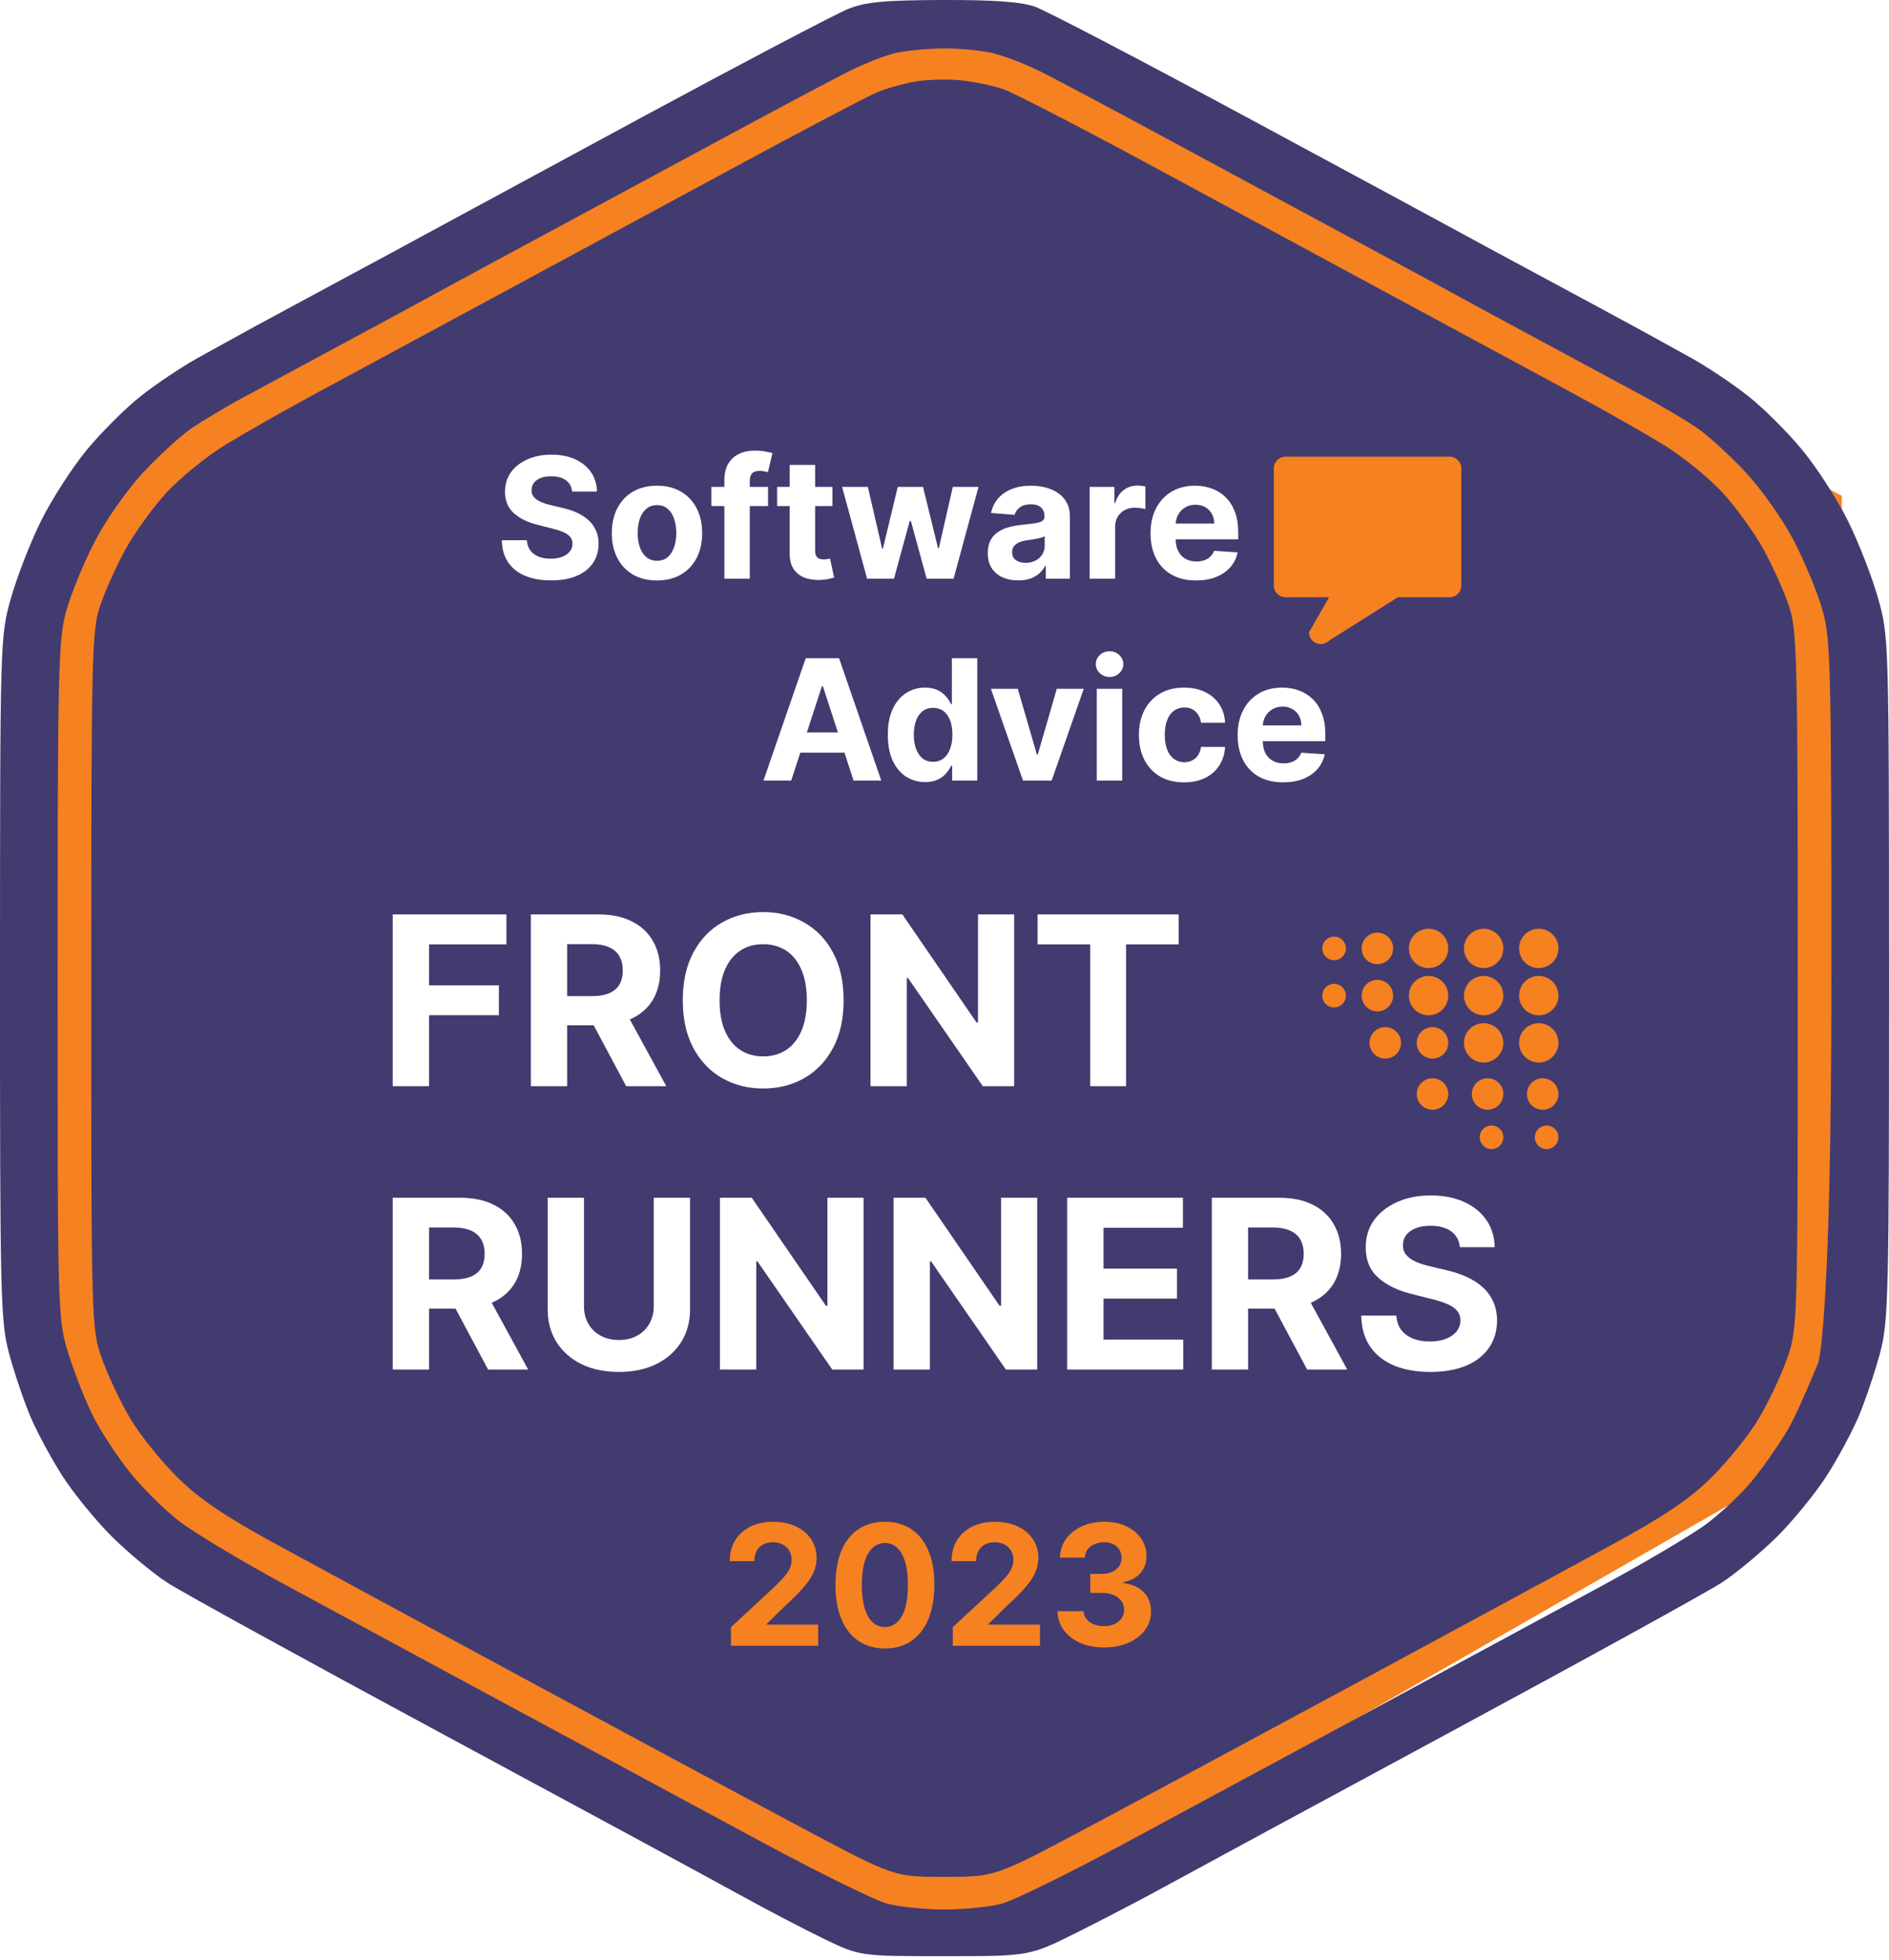
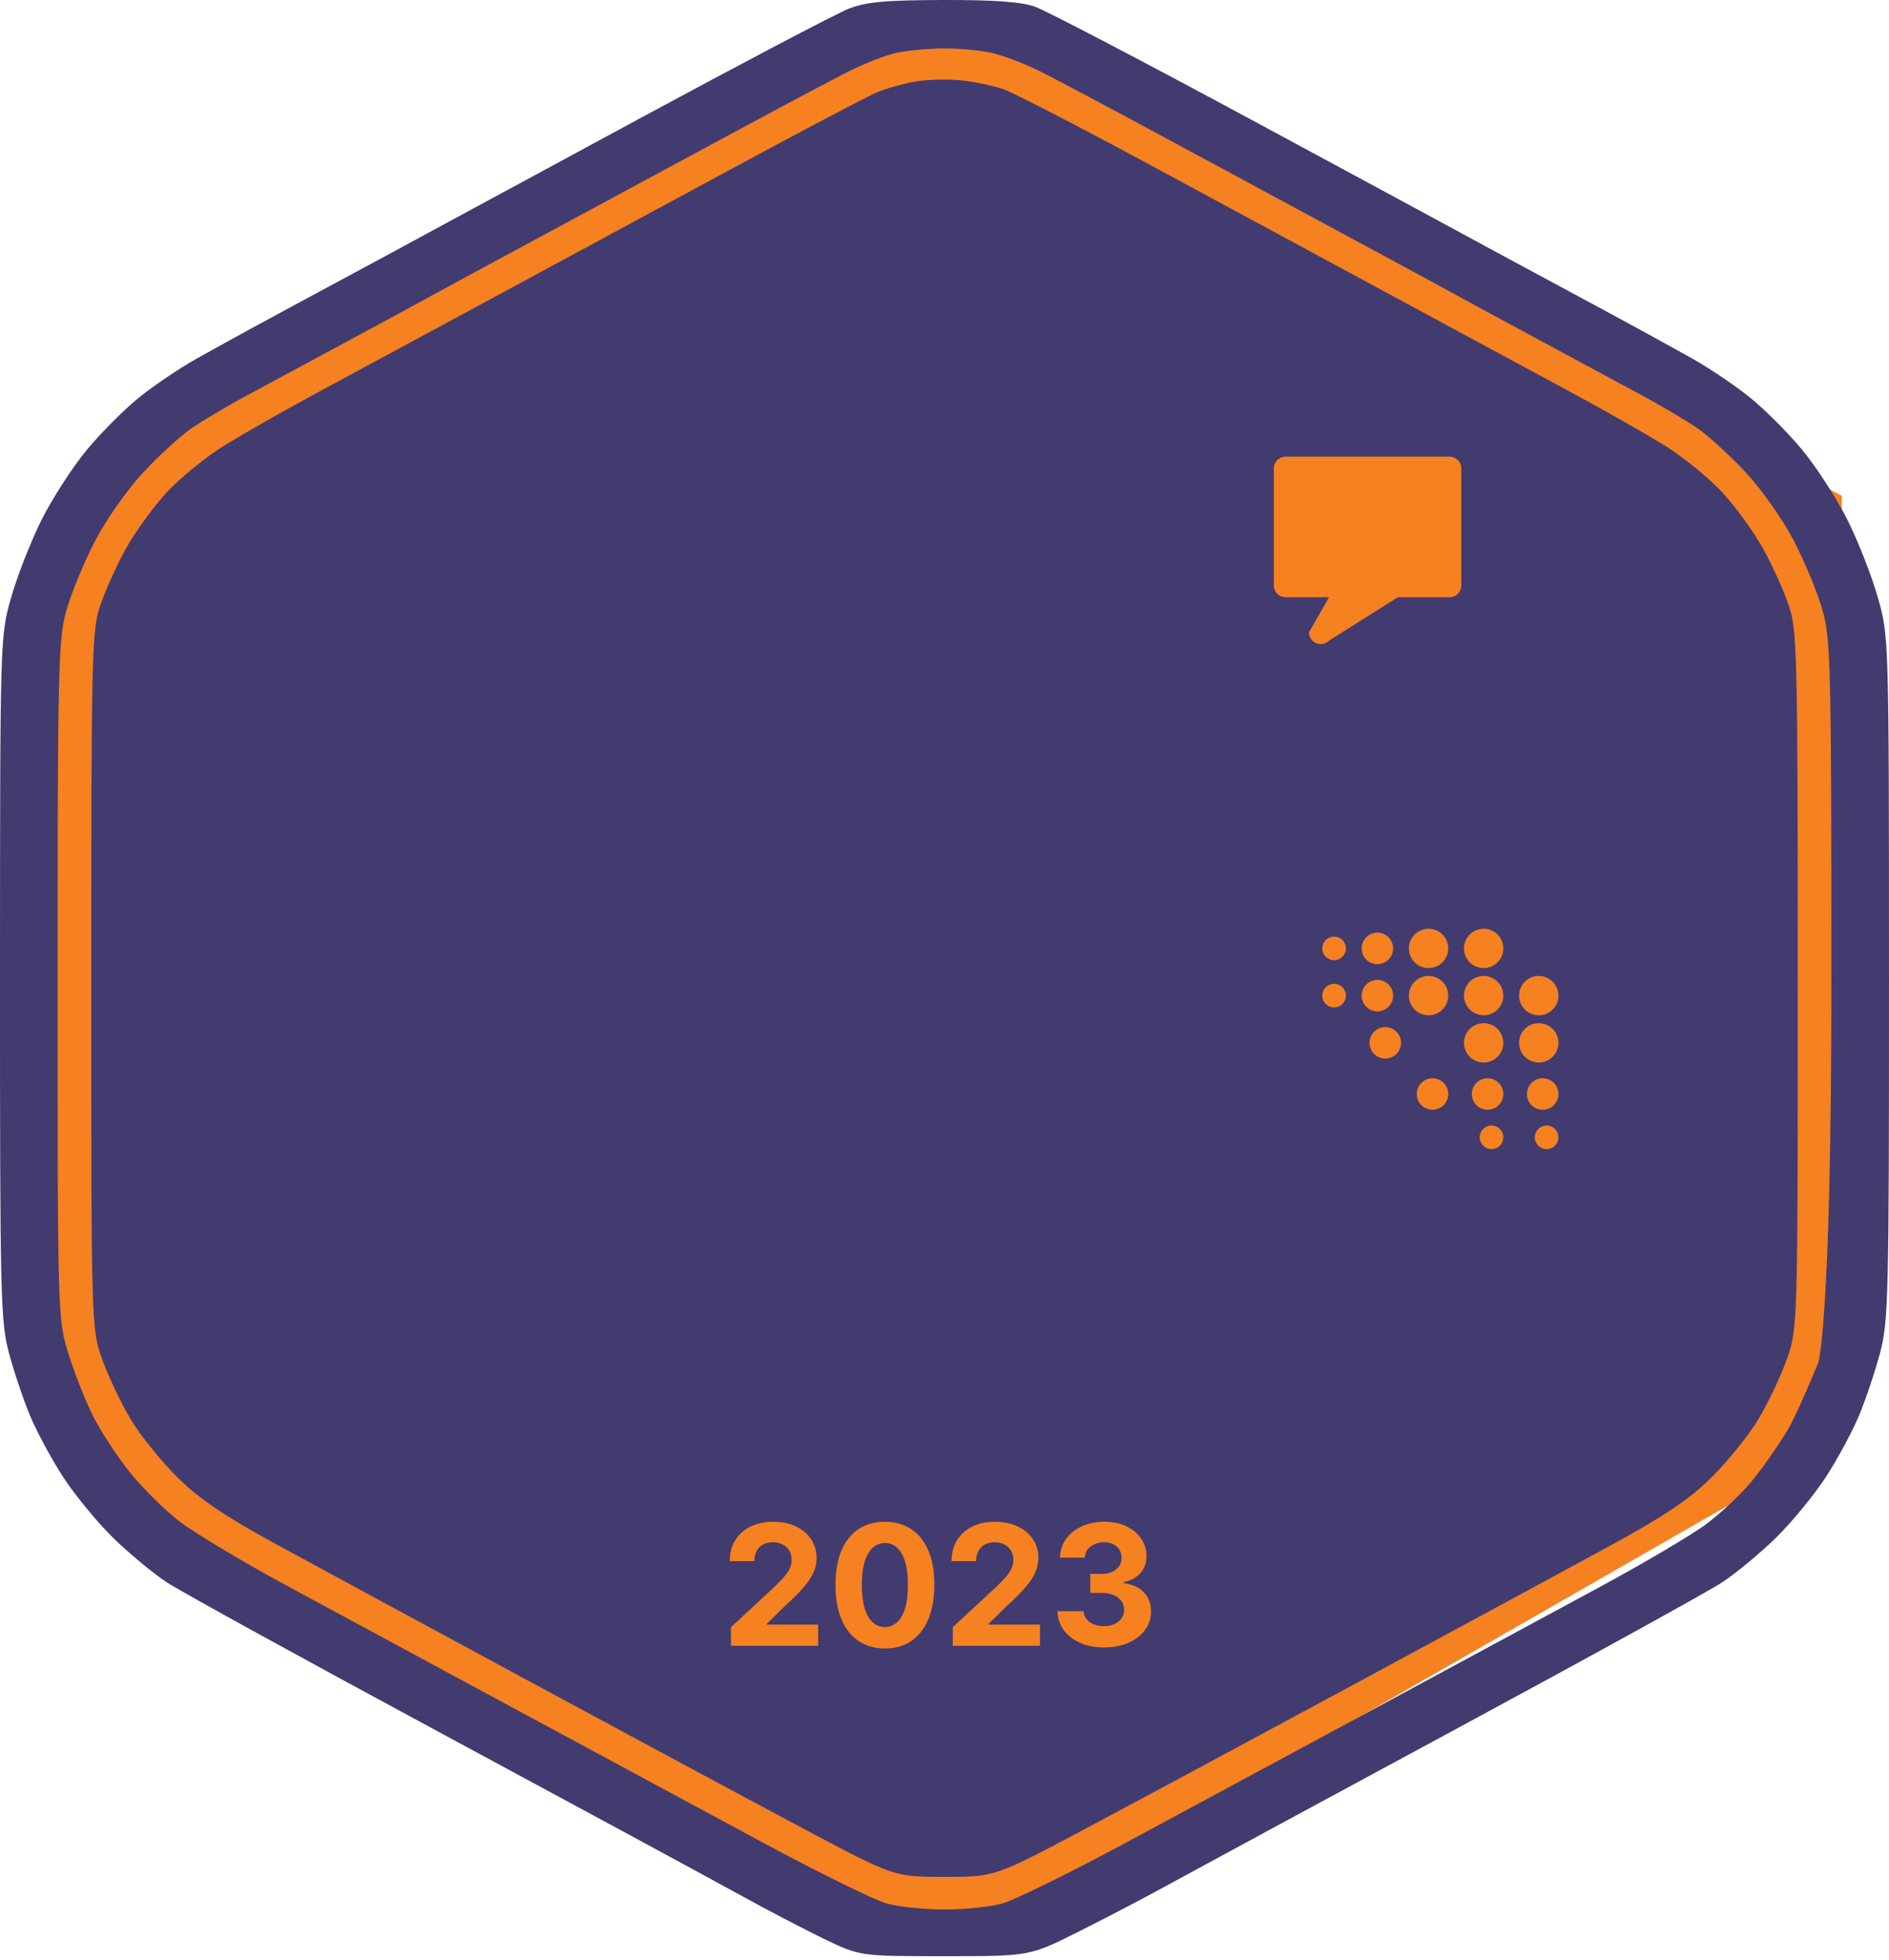
<svg xmlns="http://www.w3.org/2000/svg" width="80" height="83" viewBox="0 0 80 83" fill="none">
  <path d="M7.5 16L40 0.5L78 21V61L40.5 82.5L11 69L1 59V44L3 22.5L7.5 16Z" fill="#F58121" />
  <path fill-rule="evenodd" clip-rule="evenodd" d="M43.828 0.282C44.282 0.442 48.256 2.516 52.658 4.889C57.061 7.263 61.121 9.456 61.681 9.763C62.241 10.07 63.935 10.986 65.447 11.798C66.958 12.61 68.699 13.55 69.315 13.886C69.931 14.222 70.984 14.804 71.656 15.178C72.328 15.552 73.402 16.272 74.042 16.778C74.683 17.285 75.711 18.31 76.328 19.058C76.944 19.805 77.815 21.157 78.263 22.062C78.711 22.967 79.285 24.44 79.537 25.336C79.995 26.957 79.997 27.034 80 41.418C80.002 54.901 79.977 55.968 79.622 57.297C79.412 58.081 79.012 59.272 78.733 59.944C78.454 60.615 77.827 61.78 77.341 62.532C76.855 63.283 75.907 64.44 75.235 65.103C74.562 65.765 73.527 66.625 72.935 67.014C72.344 67.403 67.188 70.244 61.477 73.326C55.767 76.409 50.316 79.359 49.364 79.882C48.413 80.404 46.726 81.285 45.616 81.839C43.599 82.846 43.599 82.846 40.012 82.846C36.426 82.846 36.426 82.846 34.946 82.137C34.132 81.747 32.485 80.886 31.287 80.225C30.089 79.564 24.391 76.48 18.625 73.372C12.858 70.264 7.656 67.403 7.065 67.014C6.473 66.625 5.438 65.765 4.765 65.103C4.093 64.44 3.145 63.283 2.659 62.532C2.173 61.78 1.546 60.615 1.267 59.944C0.988 59.272 0.588 58.081 0.378 57.297C0.023 55.968 -0.002 54.901 0 41.418C0.003 27.034 0.005 26.957 0.462 25.336C0.715 24.44 1.289 22.967 1.737 22.062C2.185 21.157 3.056 19.805 3.672 19.058C4.289 18.31 5.317 17.285 5.958 16.778C6.598 16.272 7.672 15.552 8.344 15.178C9.016 14.804 10.069 14.222 10.685 13.886C11.301 13.55 13.042 12.61 14.553 11.798C16.065 10.986 17.759 10.07 18.319 9.763C18.879 9.457 22.864 7.301 27.175 4.972C31.485 2.644 35.425 0.575 35.928 0.375C36.662 0.082 37.457 0.008 39.923 0C42.095 -0.006 43.246 0.077 43.828 0.282ZM37.905 2.249C37.48 2.349 36.61 2.692 35.971 3.011C35.332 3.33 32.977 4.581 30.737 5.791C28.498 7.001 24.971 8.904 22.9 10.02C20.828 11.136 18.675 12.302 18.116 12.611C17.556 12.919 15.861 13.837 14.35 14.649C12.838 15.462 11.006 16.45 10.278 16.845C9.55 17.24 8.583 17.816 8.13 18.124C7.676 18.432 6.756 19.271 6.085 19.987C5.4 20.72 4.499 21.998 4.027 22.906C3.566 23.795 3.02 25.117 2.814 25.845C2.467 27.072 2.44 28.211 2.44 41.52C2.44 55.872 2.44 55.872 2.918 57.392C3.18 58.227 3.655 59.418 3.974 60.038C4.292 60.658 4.971 61.691 5.483 62.334C5.995 62.977 6.928 63.907 7.557 64.4C8.186 64.894 10.315 66.169 12.288 67.233C14.262 68.298 18.625 70.653 21.984 72.468C25.343 74.283 30.015 76.802 32.366 78.067C34.717 79.331 37.053 80.479 37.557 80.618C38.061 80.756 39.16 80.87 40 80.87C40.84 80.87 41.939 80.756 42.443 80.618C42.947 80.479 45.283 79.331 47.634 78.067C49.985 76.802 54.703 74.259 58.118 72.414C61.533 70.57 65.875 68.224 67.768 67.201C69.66 66.178 71.693 64.975 72.285 64.528C72.877 64.081 73.71 63.3 74.137 62.792C74.564 62.285 75.259 61.301 75.682 60.605C76.106 59.91 77.006 57.709 77.006 57.709C77.006 57.709 77.56 56.076 77.56 41.622C77.56 28.213 77.532 27.072 77.186 25.845C76.98 25.117 76.434 23.795 75.973 22.906C75.501 21.998 74.6 20.72 73.915 19.987C73.244 19.271 72.325 18.432 71.871 18.124C71.416 17.816 70.45 17.24 69.722 16.845C68.994 16.45 67.162 15.462 65.65 14.649C64.139 13.837 62.444 12.919 61.884 12.611C61.325 12.302 59.172 11.136 57.1 10.02C55.029 8.904 51.502 7.001 49.263 5.791C47.023 4.581 44.675 3.334 44.045 3.019C43.415 2.704 42.499 2.355 42.01 2.242C41.52 2.129 40.57 2.043 39.898 2.052C39.226 2.061 38.329 2.149 37.905 2.249ZM42.502 3.781C42.927 3.929 45.767 5.397 48.813 7.042C51.859 8.688 55.909 10.876 57.813 11.904C59.716 12.933 61.915 14.121 62.699 14.544C63.482 14.968 65.223 15.907 66.567 16.632C67.91 17.356 69.666 18.354 70.469 18.847C71.271 19.341 72.392 20.254 72.96 20.875C73.528 21.497 74.304 22.571 74.684 23.264C75.065 23.956 75.547 25.026 75.755 25.641C76.112 26.693 76.135 27.659 76.135 41.52C76.135 56.279 76.135 56.279 75.659 57.603C75.397 58.33 74.85 59.475 74.442 60.147C74.035 60.819 73.144 61.918 72.462 62.59C71.534 63.504 70.457 64.228 68.181 65.467C66.51 66.377 61.706 68.978 57.508 71.246C53.309 73.514 48.133 76.296 46.005 77.428C42.138 79.487 42.138 79.487 40 79.487C37.862 79.487 37.862 79.487 33.995 77.428C31.867 76.296 26.691 73.514 22.492 71.246C18.294 68.978 13.491 66.377 11.819 65.467C9.543 64.228 8.466 63.504 7.538 62.59C6.856 61.918 5.965 60.819 5.558 60.147C5.15 59.475 4.603 58.33 4.341 57.603C3.865 56.279 3.865 56.279 3.865 41.52C3.865 27.659 3.888 26.693 4.245 25.641C4.453 25.026 4.935 23.956 5.315 23.264C5.696 22.571 6.472 21.497 7.04 20.875C7.608 20.254 8.729 19.341 9.531 18.847C10.334 18.354 12.09 17.356 13.434 16.632C14.777 15.907 16.518 14.968 17.301 14.544C18.085 14.121 20.284 12.933 22.187 11.905C24.091 10.876 28.076 8.723 31.043 7.119C34.01 5.515 36.758 4.069 37.15 3.905C37.542 3.741 38.275 3.537 38.779 3.452C39.282 3.366 40.153 3.345 40.712 3.404C41.272 3.463 42.078 3.633 42.502 3.781Z" fill="#423B70" />
  <path d="M30.956 69.701V68.912L32.801 67.204C32.958 67.052 33.089 66.915 33.196 66.794C33.303 66.672 33.385 66.553 33.441 66.437C33.497 66.319 33.525 66.192 33.525 66.055C33.525 65.903 33.49 65.772 33.421 65.663C33.352 65.552 33.257 65.466 33.137 65.407C33.018 65.347 32.882 65.316 32.73 65.316C32.571 65.316 32.433 65.348 32.315 65.412C32.197 65.477 32.106 65.568 32.042 65.688C31.978 65.808 31.946 65.951 31.946 66.116H30.906C30.906 65.777 30.982 65.482 31.136 65.233C31.289 64.983 31.505 64.79 31.781 64.653C32.058 64.517 32.377 64.448 32.738 64.448C33.109 64.448 33.432 64.514 33.707 64.646C33.983 64.776 34.198 64.956 34.352 65.187C34.505 65.418 34.582 65.683 34.582 65.982C34.582 66.177 34.543 66.371 34.466 66.561C34.39 66.752 34.254 66.963 34.058 67.196C33.863 67.427 33.587 67.705 33.231 68.029L32.474 68.77V68.805H34.65V69.701H30.956ZM37.476 69.815C37.041 69.813 36.666 69.706 36.353 69.494C36.041 69.281 35.8 68.973 35.632 68.57C35.465 68.167 35.382 67.682 35.383 67.115C35.383 66.55 35.467 66.069 35.634 65.671C35.803 65.272 36.043 64.97 36.355 64.762C36.669 64.553 37.042 64.448 37.476 64.448C37.91 64.448 38.282 64.553 38.594 64.762C38.908 64.971 39.149 65.275 39.318 65.673C39.487 66.069 39.57 66.55 39.569 67.115C39.569 67.684 39.484 68.169 39.316 68.573C39.148 68.976 38.909 69.284 38.597 69.496C38.285 69.709 37.911 69.815 37.476 69.815ZM37.476 68.907C37.773 68.907 38.01 68.757 38.187 68.459C38.364 68.16 38.452 67.712 38.45 67.115C38.45 66.722 38.41 66.395 38.329 66.133C38.249 65.872 38.136 65.675 37.99 65.544C37.845 65.412 37.673 65.347 37.476 65.347C37.181 65.347 36.945 65.494 36.768 65.789C36.59 66.085 36.501 66.526 36.499 67.115C36.499 67.513 36.539 67.846 36.618 68.112C36.699 68.377 36.813 68.576 36.96 68.709C37.107 68.841 37.279 68.907 37.476 68.907ZM40.35 69.701V68.912L42.194 67.204C42.351 67.052 42.483 66.915 42.589 66.794C42.697 66.672 42.779 66.553 42.834 66.437C42.89 66.319 42.918 66.192 42.918 66.055C42.918 65.903 42.883 65.772 42.814 65.663C42.745 65.552 42.651 65.466 42.531 65.407C42.411 65.347 42.275 65.316 42.123 65.316C41.965 65.316 41.827 65.348 41.709 65.412C41.59 65.477 41.499 65.568 41.435 65.688C41.371 65.808 41.339 65.951 41.339 66.116H40.299C40.299 65.777 40.376 65.482 40.529 65.233C40.683 64.983 40.898 64.79 41.175 64.653C41.451 64.517 41.77 64.448 42.131 64.448C42.502 64.448 42.825 64.514 43.1 64.646C43.377 64.776 43.592 64.956 43.745 65.187C43.899 65.418 43.976 65.683 43.976 65.982C43.976 66.177 43.937 66.371 43.859 66.561C43.783 66.752 43.648 66.963 43.452 67.196C43.256 67.427 42.98 67.705 42.624 68.029L41.868 68.77V68.805H44.044V69.701H40.35ZM46.753 69.772C46.375 69.772 46.039 69.707 45.744 69.577C45.45 69.446 45.218 69.265 45.048 69.036C44.879 68.805 44.792 68.538 44.787 68.236H45.89C45.897 68.363 45.938 68.474 46.014 68.57C46.092 68.665 46.195 68.738 46.323 68.79C46.451 68.843 46.595 68.869 46.756 68.869C46.923 68.869 47.07 68.839 47.199 68.78C47.327 68.721 47.427 68.639 47.5 68.535C47.572 68.43 47.608 68.309 47.608 68.173C47.608 68.034 47.57 67.912 47.492 67.806C47.416 67.698 47.306 67.614 47.163 67.553C47.021 67.492 46.853 67.462 46.657 67.462H46.174V66.657H46.657C46.822 66.657 46.968 66.629 47.095 66.571C47.223 66.514 47.322 66.435 47.393 66.333C47.464 66.231 47.5 66.111 47.5 65.974C47.5 65.844 47.468 65.73 47.406 65.632C47.345 65.533 47.259 65.455 47.148 65.4C47.038 65.344 46.91 65.316 46.763 65.316C46.615 65.316 46.479 65.343 46.356 65.397C46.233 65.45 46.134 65.525 46.06 65.622C45.986 65.72 45.946 65.835 45.941 65.966H44.891C44.896 65.668 44.981 65.405 45.146 65.177C45.312 64.949 45.534 64.771 45.814 64.643C46.096 64.513 46.414 64.448 46.768 64.448C47.126 64.448 47.439 64.513 47.707 64.643C47.975 64.773 48.184 64.948 48.332 65.169C48.482 65.389 48.556 65.635 48.555 65.908C48.556 66.198 48.466 66.441 48.284 66.635C48.103 66.829 47.868 66.952 47.578 67.004V67.044C47.959 67.093 48.249 67.226 48.448 67.442C48.649 67.656 48.749 67.924 48.747 68.246C48.749 68.541 48.663 68.804 48.491 69.033C48.321 69.263 48.086 69.443 47.785 69.575C47.485 69.706 47.141 69.772 46.753 69.772Z" fill="#F58121" />
-   <path d="M24.23 20.816C24.209 20.612 24.123 20.453 23.969 20.34C23.816 20.227 23.607 20.171 23.344 20.171C23.165 20.171 23.014 20.196 22.891 20.247C22.768 20.296 22.674 20.364 22.608 20.451C22.544 20.539 22.512 20.639 22.512 20.75C22.508 20.843 22.528 20.924 22.57 20.993C22.614 21.062 22.674 21.122 22.75 21.173C22.826 21.221 22.913 21.265 23.013 21.302C23.112 21.337 23.218 21.367 23.331 21.393L23.797 21.504C24.023 21.555 24.231 21.622 24.419 21.706C24.608 21.791 24.772 21.895 24.91 22.018C25.049 22.141 25.156 22.286 25.232 22.453C25.309 22.62 25.349 22.811 25.351 23.027C25.349 23.344 25.268 23.619 25.108 23.852C24.949 24.083 24.72 24.263 24.419 24.391C24.121 24.518 23.761 24.581 23.339 24.581C22.921 24.581 22.556 24.517 22.246 24.389C21.937 24.26 21.696 24.071 21.522 23.819C21.35 23.566 21.26 23.253 21.252 22.881H22.312C22.324 23.054 22.373 23.199 22.461 23.316C22.55 23.43 22.669 23.517 22.818 23.576C22.968 23.634 23.137 23.662 23.326 23.662C23.512 23.662 23.673 23.635 23.81 23.581C23.948 23.527 24.055 23.452 24.131 23.356C24.207 23.26 24.245 23.15 24.245 23.025C24.245 22.908 24.21 22.811 24.141 22.731C24.074 22.652 23.974 22.584 23.843 22.529C23.713 22.473 23.553 22.423 23.364 22.377L22.8 22.235C22.363 22.129 22.018 21.963 21.765 21.737C21.512 21.511 21.387 21.206 21.388 20.823C21.387 20.51 21.47 20.236 21.639 20.001C21.809 19.767 22.043 19.584 22.34 19.452C22.637 19.32 22.974 19.255 23.352 19.255C23.736 19.255 24.072 19.32 24.359 19.452C24.647 19.584 24.872 19.767 25.032 20.001C25.192 20.236 25.275 20.507 25.28 20.816H24.23ZM27.823 24.583C27.43 24.583 27.09 24.5 26.804 24.333C26.518 24.164 26.298 23.93 26.143 23.63C25.988 23.328 25.91 22.977 25.91 22.579C25.91 22.178 25.988 21.827 26.143 21.527C26.298 21.225 26.518 20.99 26.804 20.823C27.09 20.655 27.43 20.57 27.823 20.57C28.216 20.57 28.555 20.655 28.84 20.823C29.127 20.99 29.348 21.225 29.503 21.527C29.659 21.827 29.736 22.178 29.736 22.579C29.736 22.977 29.659 23.328 29.503 23.63C29.348 23.93 29.127 24.164 28.84 24.333C28.555 24.5 28.216 24.583 27.823 24.583ZM27.828 23.748C28.007 23.748 28.156 23.698 28.276 23.597C28.396 23.494 28.486 23.354 28.547 23.177C28.609 22.999 28.641 22.798 28.641 22.572C28.641 22.346 28.609 22.144 28.547 21.967C28.486 21.79 28.396 21.65 28.276 21.547C28.156 21.444 28.007 21.393 27.828 21.393C27.648 21.393 27.496 21.444 27.373 21.547C27.252 21.65 27.16 21.79 27.097 21.967C27.036 22.144 27.006 22.346 27.006 22.572C27.006 22.798 27.036 22.999 27.097 23.177C27.16 23.354 27.252 23.494 27.373 23.597C27.496 23.698 27.648 23.748 27.828 23.748ZM32.527 20.621V21.431H30.128V20.621H32.527ZM30.677 24.508V20.34C30.677 20.058 30.732 19.825 30.842 19.639C30.953 19.454 31.105 19.315 31.297 19.222C31.49 19.129 31.708 19.083 31.953 19.083C32.118 19.083 32.269 19.095 32.406 19.121C32.544 19.146 32.647 19.169 32.714 19.189L32.522 19.999C32.48 19.985 32.428 19.972 32.365 19.961C32.304 19.949 32.242 19.943 32.178 19.943C32.019 19.943 31.909 19.98 31.846 20.054C31.784 20.127 31.753 20.229 31.753 20.36V24.508H30.677ZM35.253 20.621V21.431H32.912V20.621H35.253ZM33.444 19.69H34.521V23.313C34.521 23.413 34.537 23.49 34.567 23.546C34.597 23.6 34.639 23.638 34.694 23.66C34.749 23.682 34.813 23.693 34.886 23.693C34.936 23.693 34.987 23.689 35.038 23.68C35.088 23.67 35.127 23.662 35.154 23.657L35.324 24.459C35.27 24.476 35.194 24.496 35.096 24.518C34.998 24.541 34.879 24.555 34.739 24.561C34.479 24.571 34.252 24.536 34.056 24.457C33.862 24.378 33.711 24.254 33.603 24.087C33.495 23.92 33.442 23.71 33.444 23.455V19.69ZM36.721 24.508L35.664 20.621H36.754L37.357 23.232H37.392L38.02 20.621H39.09L39.727 23.217H39.76L40.352 20.621H41.44L40.385 24.508H39.244L38.576 22.063H38.528L37.86 24.508H36.721ZM43.124 24.581C42.876 24.581 42.655 24.538 42.461 24.452C42.267 24.364 42.113 24.235 42 24.065C41.889 23.893 41.833 23.678 41.833 23.422C41.833 23.206 41.873 23.025 41.952 22.878C42.031 22.731 42.139 22.613 42.276 22.524C42.413 22.434 42.568 22.367 42.742 22.321C42.917 22.276 43.101 22.244 43.293 22.225C43.519 22.202 43.701 22.18 43.84 22.159C43.978 22.137 44.078 22.105 44.141 22.063C44.203 22.021 44.234 21.959 44.234 21.876V21.861C44.234 21.701 44.184 21.577 44.083 21.489C43.983 21.401 43.841 21.357 43.657 21.357C43.464 21.357 43.309 21.4 43.194 21.486C43.08 21.571 43.004 21.677 42.967 21.805L41.97 21.724C42.02 21.488 42.12 21.284 42.268 21.112C42.417 20.938 42.608 20.805 42.843 20.712C43.079 20.618 43.352 20.57 43.663 20.57C43.878 20.57 44.085 20.596 44.282 20.646C44.481 20.697 44.658 20.775 44.811 20.882C44.966 20.988 45.089 21.125 45.178 21.291C45.267 21.457 45.312 21.655 45.312 21.886V24.508H44.29V23.968H44.26C44.197 24.09 44.114 24.197 44.009 24.29C43.905 24.381 43.779 24.453 43.632 24.505C43.485 24.555 43.316 24.581 43.124 24.581ZM43.432 23.837C43.591 23.837 43.731 23.806 43.852 23.743C43.974 23.679 44.069 23.593 44.138 23.485C44.207 23.377 44.242 23.255 44.242 23.118V22.706C44.208 22.728 44.162 22.748 44.103 22.767C44.045 22.784 43.98 22.8 43.908 22.815C43.835 22.828 43.763 22.841 43.69 22.853C43.618 22.863 43.552 22.872 43.493 22.881C43.367 22.899 43.256 22.929 43.161 22.969C43.067 23.01 42.994 23.064 42.941 23.134C42.889 23.201 42.863 23.285 42.863 23.387C42.863 23.533 42.916 23.645 43.022 23.723C43.13 23.799 43.267 23.837 43.432 23.837ZM46.148 24.508V20.621H47.194V21.299H47.234C47.305 21.058 47.424 20.876 47.591 20.753C47.758 20.628 47.95 20.565 48.168 20.565C48.222 20.565 48.28 20.569 48.342 20.576C48.405 20.582 48.459 20.591 48.507 20.603V21.56C48.456 21.545 48.386 21.531 48.297 21.519C48.207 21.508 48.125 21.502 48.051 21.502C47.893 21.502 47.751 21.536 47.626 21.605C47.503 21.673 47.405 21.767 47.333 21.889C47.262 22.01 47.226 22.15 47.226 22.309V24.508H46.148ZM50.654 24.583C50.254 24.583 49.91 24.502 49.622 24.34C49.335 24.177 49.114 23.946 48.959 23.647C48.804 23.347 48.726 22.992 48.726 22.582C48.726 22.182 48.804 21.831 48.959 21.529C49.114 21.227 49.333 20.992 49.614 20.823C49.898 20.655 50.23 20.57 50.611 20.57C50.868 20.57 51.106 20.612 51.327 20.694C51.55 20.775 51.744 20.898 51.909 21.061C52.076 21.225 52.206 21.431 52.299 21.679C52.392 21.925 52.438 22.213 52.438 22.544V22.84H49.156V22.172H51.423C51.423 22.017 51.39 21.879 51.322 21.76C51.255 21.64 51.161 21.546 51.041 21.479C50.923 21.41 50.786 21.375 50.629 21.375C50.465 21.375 50.32 21.413 50.194 21.489C50.069 21.563 49.971 21.663 49.9 21.79C49.829 21.915 49.793 22.054 49.791 22.207V22.843C49.791 23.035 49.827 23.201 49.898 23.341C49.97 23.481 50.072 23.589 50.204 23.665C50.335 23.741 50.491 23.779 50.672 23.779C50.792 23.779 50.901 23.762 51.001 23.728C51.1 23.694 51.185 23.644 51.256 23.576C51.327 23.509 51.381 23.426 51.418 23.328L52.415 23.394C52.365 23.634 52.261 23.843 52.104 24.022C51.949 24.199 51.748 24.337 51.502 24.437C51.257 24.535 50.975 24.583 50.654 24.583Z" fill="white" />
-   <path d="M33.508 33.058H32.334L34.123 27.876H35.535L37.322 33.058H36.148L34.849 29.06H34.809L33.508 33.058ZM33.435 31.021H36.208V31.876H33.435V31.021ZM39.176 33.121C38.881 33.121 38.614 33.045 38.374 32.893C38.136 32.74 37.947 32.514 37.807 32.218C37.669 31.919 37.6 31.553 37.6 31.119C37.6 30.674 37.672 30.304 37.815 30.009C37.958 29.712 38.149 29.49 38.387 29.343C38.626 29.195 38.889 29.121 39.174 29.121C39.391 29.121 39.573 29.158 39.718 29.232C39.864 29.304 39.983 29.395 40.072 29.505C40.163 29.613 40.232 29.719 40.279 29.824H40.312V27.876H41.388V33.058H40.325V32.435H40.279C40.229 32.543 40.157 32.65 40.064 32.757C39.973 32.861 39.854 32.948 39.708 33.017C39.562 33.086 39.385 33.121 39.176 33.121ZM39.518 32.263C39.691 32.263 39.838 32.216 39.958 32.121C40.08 32.025 40.172 31.891 40.236 31.719C40.302 31.547 40.335 31.346 40.335 31.114C40.335 30.883 40.303 30.683 40.239 30.512C40.175 30.342 40.082 30.21 39.961 30.117C39.839 30.025 39.691 29.978 39.518 29.978C39.341 29.978 39.191 30.026 39.07 30.122C38.949 30.219 38.856 30.352 38.794 30.522C38.732 30.693 38.7 30.89 38.7 31.114C38.7 31.34 38.732 31.54 38.794 31.714C38.858 31.886 38.95 32.021 39.07 32.119C39.191 32.215 39.341 32.263 39.518 32.263ZM45.897 29.171L44.538 33.058H43.324L41.965 29.171H43.104L43.911 31.952H43.951L44.756 29.171H45.897ZM46.449 33.058V29.171H47.527V33.058H46.449ZM46.99 28.67C46.83 28.67 46.692 28.617 46.578 28.511C46.465 28.403 46.408 28.274 46.408 28.124C46.408 27.975 46.465 27.848 46.578 27.742C46.692 27.634 46.83 27.58 46.99 27.58C47.15 27.58 47.287 27.634 47.4 27.742C47.515 27.848 47.572 27.975 47.572 28.124C47.572 28.274 47.515 28.403 47.4 28.511C47.287 28.617 47.15 28.67 46.99 28.67ZM50.146 33.133C49.748 33.133 49.406 33.049 49.119 32.88C48.834 32.71 48.614 32.474 48.461 32.172C48.309 31.87 48.233 31.523 48.233 31.13C48.233 30.732 48.31 30.382 48.463 30.082C48.619 29.78 48.839 29.545 49.124 29.376C49.409 29.206 49.748 29.121 50.141 29.121C50.48 29.121 50.777 29.182 51.032 29.305C51.286 29.428 51.488 29.601 51.636 29.824C51.785 30.047 51.867 30.308 51.882 30.608H50.865C50.836 30.414 50.76 30.258 50.637 30.14C50.515 30.02 50.356 29.961 50.159 29.961C49.992 29.961 49.846 30.006 49.721 30.097C49.598 30.187 49.502 30.317 49.432 30.489C49.363 30.662 49.329 30.87 49.329 31.114C49.329 31.362 49.362 31.573 49.43 31.747C49.499 31.921 49.596 32.053 49.721 32.144C49.846 32.235 49.992 32.281 50.159 32.281C50.282 32.281 50.392 32.255 50.49 32.205C50.59 32.154 50.671 32.081 50.736 31.985C50.801 31.887 50.844 31.77 50.865 31.633H51.882C51.865 31.93 51.784 32.191 51.639 32.417C51.495 32.642 51.297 32.817 51.044 32.944C50.791 33.07 50.492 33.133 50.146 33.133ZM54.343 33.133C53.943 33.133 53.599 33.053 53.311 32.891C53.024 32.727 52.803 32.496 52.648 32.197C52.493 31.897 52.415 31.542 52.415 31.132C52.415 30.732 52.493 30.381 52.648 30.079C52.803 29.778 53.021 29.542 53.303 29.374C53.587 29.205 53.919 29.121 54.3 29.121C54.556 29.121 54.795 29.162 55.016 29.245C55.239 29.326 55.433 29.448 55.598 29.611C55.765 29.775 55.895 29.981 55.988 30.229C56.08 30.475 56.127 30.764 56.127 31.094V31.39H52.845V30.722H55.112C55.112 30.567 55.078 30.43 55.011 30.31C54.944 30.19 54.85 30.096 54.73 30.029C54.612 29.96 54.475 29.925 54.318 29.925C54.154 29.925 54.009 29.963 53.883 30.039C53.758 30.113 53.66 30.214 53.589 30.34C53.518 30.465 53.482 30.604 53.48 30.758V31.393C53.48 31.585 53.516 31.751 53.587 31.891C53.659 32.031 53.761 32.139 53.893 32.215C54.024 32.291 54.18 32.329 54.361 32.329C54.48 32.329 54.59 32.312 54.69 32.278C54.789 32.245 54.874 32.194 54.945 32.127C55.016 32.059 55.07 31.976 55.107 31.878L56.104 31.944C56.053 32.184 55.95 32.393 55.793 32.572C55.638 32.749 55.437 32.887 55.191 32.987C54.946 33.085 54.663 33.133 54.343 33.133Z" fill="white" />
-   <path d="M16.632 46V38.727H21.447V39.995H18.17V41.728H21.128V42.996H18.17V46H16.632ZM22.482 46V38.727H25.351C25.9 38.727 26.369 38.825 26.757 39.022C27.148 39.216 27.445 39.492 27.649 39.849C27.855 40.205 27.958 40.622 27.958 41.103C27.958 41.586 27.853 42.001 27.645 42.349C27.437 42.695 27.135 42.96 26.739 43.145C26.346 43.33 25.871 43.422 25.312 43.422H23.391V42.186H25.063C25.357 42.186 25.601 42.146 25.795 42.065C25.989 41.985 26.134 41.864 26.228 41.703C26.325 41.542 26.374 41.342 26.374 41.103C26.374 40.861 26.325 40.658 26.228 40.492C26.134 40.327 25.988 40.201 25.791 40.116C25.597 40.028 25.352 39.984 25.056 39.984H24.019V46H22.482ZM26.409 42.69L28.217 46H26.519L24.751 42.69H26.409ZM35.727 42.364C35.727 43.157 35.577 43.831 35.276 44.388C34.978 44.944 34.571 45.369 34.055 45.663C33.541 45.954 32.964 46.099 32.322 46.099C31.676 46.099 31.096 45.953 30.582 45.659C30.068 45.365 29.662 44.941 29.364 44.384C29.066 43.828 28.916 43.154 28.916 42.364C28.916 41.571 29.066 40.896 29.364 40.34C29.662 39.783 30.068 39.359 30.582 39.068C31.096 38.775 31.676 38.628 32.322 38.628C32.964 38.628 33.541 38.775 34.055 39.068C34.571 39.359 34.978 39.783 35.276 40.34C35.577 40.896 35.727 41.571 35.727 42.364ZM34.169 42.364C34.169 41.85 34.092 41.417 33.938 41.064C33.786 40.711 33.572 40.444 33.295 40.261C33.018 40.079 32.694 39.988 32.322 39.988C31.95 39.988 31.626 40.079 31.349 40.261C31.072 40.444 30.857 40.711 30.703 41.064C30.551 41.417 30.475 41.85 30.475 42.364C30.475 42.877 30.551 43.311 30.703 43.663C30.857 44.016 31.072 44.284 31.349 44.466C31.626 44.648 31.95 44.739 32.322 44.739C32.694 44.739 33.018 44.648 33.295 44.466C33.572 44.284 33.786 44.016 33.938 43.663C34.092 43.311 34.169 42.877 34.169 42.364ZM42.95 38.727V46H41.621L38.457 41.423H38.404V46H36.867V38.727H38.216L41.355 43.301H41.419V38.727H42.95ZM43.943 39.995V38.727H49.916V39.995H47.69V46H46.17V39.995H43.943ZM16.632 58V50.727H19.501C20.051 50.727 20.519 50.825 20.908 51.022C21.298 51.216 21.595 51.492 21.799 51.849C22.005 52.205 22.108 52.622 22.108 53.103C22.108 53.586 22.004 54.001 21.796 54.349C21.587 54.695 21.285 54.96 20.89 55.145C20.497 55.33 20.021 55.422 19.462 55.422H17.541V54.186H19.214C19.507 54.186 19.751 54.146 19.945 54.065C20.139 53.985 20.284 53.864 20.379 53.703C20.476 53.542 20.524 53.342 20.524 53.103C20.524 52.861 20.476 52.658 20.379 52.492C20.284 52.327 20.138 52.201 19.942 52.116C19.748 52.028 19.503 51.984 19.207 51.984H18.17V58H16.632ZM20.56 54.69L22.367 58H20.67L18.901 54.69H20.56ZM27.687 50.727H29.224V55.45C29.224 55.981 29.098 56.445 28.845 56.842C28.593 57.24 28.242 57.55 27.79 57.773C27.338 57.993 26.811 58.103 26.209 58.103C25.606 58.103 25.078 57.993 24.626 57.773C24.174 57.55 23.822 57.24 23.571 56.842C23.32 56.445 23.195 55.981 23.195 55.45V50.727H24.732V55.319C24.732 55.596 24.793 55.842 24.913 56.057C25.037 56.273 25.209 56.442 25.432 56.565C25.654 56.688 25.914 56.75 26.209 56.75C26.508 56.75 26.767 56.688 26.987 56.565C27.21 56.442 27.381 56.273 27.502 56.057C27.625 55.842 27.687 55.596 27.687 55.319V50.727ZM36.573 50.727V58H35.245L32.08 53.423H32.027V58H30.489V50.727H31.839L34.978 55.301H35.042V50.727H36.573ZM43.926 50.727V58H42.598L39.434 53.423H39.381V58H37.843V50.727H39.193L42.332 55.301H42.396V50.727H43.926ZM45.197 58V50.727H50.097V51.995H46.734V53.728H49.845V54.996H46.734V56.732H50.111V58H45.197ZM51.32 58V50.727H54.189C54.738 50.727 55.207 50.825 55.595 51.022C55.986 51.216 56.283 51.492 56.486 51.849C56.693 52.205 56.795 52.622 56.795 53.103C56.795 53.586 56.691 54.001 56.483 54.349C56.275 54.695 55.973 54.96 55.577 55.145C55.184 55.33 54.709 55.422 54.15 55.422H52.229V54.186H53.901C54.195 54.186 54.439 54.146 54.633 54.065C54.827 53.985 54.971 53.864 55.066 53.703C55.163 53.542 55.212 53.342 55.212 53.103C55.212 52.861 55.163 52.658 55.066 52.492C54.971 52.327 54.826 52.201 54.629 52.116C54.435 52.028 54.19 51.984 53.894 51.984H52.857V58H51.32ZM55.247 54.69L57.055 58H55.357L53.589 54.69H55.247ZM61.827 52.819C61.799 52.532 61.677 52.31 61.462 52.151C61.246 51.993 60.954 51.913 60.584 51.913C60.334 51.913 60.122 51.949 59.949 52.02C59.776 52.089 59.644 52.184 59.551 52.307C59.461 52.431 59.416 52.57 59.416 52.727C59.411 52.857 59.439 52.97 59.498 53.068C59.559 53.164 59.644 53.249 59.75 53.32C59.856 53.388 59.98 53.449 60.119 53.501C60.259 53.55 60.408 53.593 60.567 53.629L61.22 53.785C61.537 53.856 61.829 53.95 62.094 54.069C62.359 54.187 62.589 54.333 62.783 54.506C62.977 54.678 63.127 54.882 63.234 55.117C63.343 55.351 63.398 55.62 63.401 55.923C63.398 56.368 63.285 56.754 63.06 57.08C62.837 57.405 62.515 57.657 62.094 57.837C61.675 58.014 61.169 58.103 60.577 58.103C59.99 58.103 59.479 58.013 59.043 57.833C58.61 57.653 58.272 57.387 58.028 57.034C57.786 56.679 57.66 56.24 57.648 55.717H59.136C59.152 55.961 59.222 56.164 59.345 56.327C59.471 56.488 59.638 56.61 59.846 56.693C60.057 56.774 60.294 56.814 60.56 56.814C60.82 56.814 61.046 56.776 61.238 56.7C61.432 56.624 61.582 56.519 61.689 56.384C61.795 56.249 61.849 56.094 61.849 55.919C61.849 55.756 61.8 55.618 61.703 55.507C61.608 55.396 61.469 55.301 61.284 55.223C61.102 55.145 60.878 55.074 60.613 55.01L59.821 54.811C59.208 54.662 58.724 54.429 58.369 54.111C58.014 53.794 57.837 53.367 57.84 52.83C57.837 52.389 57.954 52.005 58.191 51.675C58.43 51.346 58.758 51.09 59.175 50.905C59.591 50.72 60.065 50.628 60.595 50.628C61.135 50.628 61.606 50.72 62.008 50.905C62.413 51.09 62.728 51.346 62.953 51.675C63.178 52.005 63.294 52.386 63.301 52.819H61.827Z" fill="white" />
  <path fill-rule="evenodd" clip-rule="evenodd" d="M61.391 19.34H54.444C54.169 19.34 53.947 19.562 53.947 19.836V24.798C53.947 25.072 54.169 25.294 54.444 25.294H56.283L55.436 26.783C55.436 26.983 55.557 27.165 55.742 27.241C55.804 27.267 55.868 27.279 55.932 27.279C56.061 27.279 56.188 27.229 56.283 27.134L59.2 25.294H61.391C61.665 25.294 61.887 25.072 61.887 24.798V19.836C61.887 19.562 61.665 19.34 61.391 19.34Z" fill="#F58121" />
  <g filter="url(#filter0_d_23_137)">
    <circle cx="63.167" cy="46.833" r="0.5" fill="#F58121" />
  </g>
  <g filter="url(#filter1_d_23_137)">
    <circle cx="65.5" cy="46.833" r="0.5" fill="#F58121" />
  </g>
  <g filter="url(#filter2_d_23_137)">
    <circle cx="60.667" cy="45" r="0.667" fill="#F58121" />
  </g>
  <g filter="url(#filter3_d_23_137)">
    <circle cx="63" cy="45" r="0.667" fill="#F58121" />
  </g>
  <g filter="url(#filter4_d_23_137)">
    <circle cx="65.333" cy="45" r="0.667" fill="#F58121" />
  </g>
  <g filter="url(#filter5_d_23_137)">
    <circle cx="58.667" cy="42.833" r="0.667" fill="#F58121" />
  </g>
  <g filter="url(#filter6_d_23_137)">
-     <circle cx="60.667" cy="42.833" r="0.667" fill="#F58121" />
-   </g>
+     </g>
  <g filter="url(#filter7_d_23_137)">
    <circle cx="62.833" cy="42.833" r="0.833" fill="#F58121" />
  </g>
  <g filter="url(#filter8_d_23_137)">
    <circle cx="65.167" cy="42.833" r="0.833" fill="#F58121" />
  </g>
  <g filter="url(#filter9_d_23_137)">
    <circle cx="56.5" cy="38.833" r="0.5" fill="#F58121" />
  </g>
  <g filter="url(#filter10_d_23_137)">
    <circle cx="58.333" cy="38.833" r="0.667" fill="#F58121" />
  </g>
  <g filter="url(#filter11_d_23_137)">
    <circle cx="60.5" cy="38.833" r="0.833" fill="#F58121" />
  </g>
  <g filter="url(#filter12_d_23_137)">
    <circle cx="62.833" cy="38.833" r="0.833" fill="#F58121" />
  </g>
  <g filter="url(#filter13_d_23_137)">
-     <circle cx="65.167" cy="38.833" r="0.833" fill="#F58121" />
-   </g>
+     </g>
  <g filter="url(#filter14_d_23_137)">
    <circle cx="56.5" cy="40.833" r="0.5" fill="#F58121" />
  </g>
  <g filter="url(#filter15_d_23_137)">
    <circle cx="58.333" cy="40.833" r="0.667" fill="#F58121" />
  </g>
  <g filter="url(#filter16_d_23_137)">
    <circle cx="60.5" cy="40.833" r="0.833" fill="#F58121" />
  </g>
  <g filter="url(#filter17_d_23_137)">
    <circle cx="62.833" cy="40.833" r="0.833" fill="#F58121" />
  </g>
  <g filter="url(#filter18_d_23_137)">
    <circle cx="65.167" cy="40.833" r="0.833" fill="#F58121" />
  </g>
  <defs>
    <filter id="filter0_d_23_137" x="61.333" y="46.333" width="3.667" height="3.667" color-interpolation-filters="sRGB">
      <feFlood flood-opacity="0" result="BackgroundImageFix" />
      <feColorMatrix in="SourceAlpha" type="matrix" values="0 0 0 0 0 0 0 0 0 0 0 0 0 0 0 0 0 0 127 0" result="hardAlpha" />
      <feOffset dy="1.333" />
      <feGaussianBlur stdDeviation="0.667" />
      <feComposite in2="hardAlpha" operator="out" />
      <feColorMatrix type="matrix" values="0 0 0 0 0 0 0 0 0 0 0 0 0 0 0 0 0 0 0.25 0" />
      <feBlend mode="normal" in2="BackgroundImageFix" result="effect1_dropShadow_23_137" />
      <feBlend mode="normal" in="SourceGraphic" in2="effect1_dropShadow_23_137" result="shape" />
    </filter>
    <filter id="filter1_d_23_137" x="63.667" y="46.333" width="3.667" height="3.667" color-interpolation-filters="sRGB">
      <feFlood flood-opacity="0" result="BackgroundImageFix" />
      <feColorMatrix in="SourceAlpha" type="matrix" values="0 0 0 0 0 0 0 0 0 0 0 0 0 0 0 0 0 0 127 0" result="hardAlpha" />
      <feOffset dy="1.333" />
      <feGaussianBlur stdDeviation="0.667" />
      <feComposite in2="hardAlpha" operator="out" />
      <feColorMatrix type="matrix" values="0 0 0 0 0 0 0 0 0 0 0 0 0 0 0 0 0 0 0.25 0" />
      <feBlend mode="normal" in2="BackgroundImageFix" result="effect1_dropShadow_23_137" />
      <feBlend mode="normal" in="SourceGraphic" in2="effect1_dropShadow_23_137" result="shape" />
    </filter>
    <filter id="filter2_d_23_137" x="58.667" y="44.333" width="4" height="4" color-interpolation-filters="sRGB">
      <feFlood flood-opacity="0" result="BackgroundImageFix" />
      <feColorMatrix in="SourceAlpha" type="matrix" values="0 0 0 0 0 0 0 0 0 0 0 0 0 0 0 0 0 0 127 0" result="hardAlpha" />
      <feOffset dy="1.333" />
      <feGaussianBlur stdDeviation="0.667" />
      <feComposite in2="hardAlpha" operator="out" />
      <feColorMatrix type="matrix" values="0 0 0 0 0 0 0 0 0 0 0 0 0 0 0 0 0 0 0.25 0" />
      <feBlend mode="normal" in2="BackgroundImageFix" result="effect1_dropShadow_23_137" />
      <feBlend mode="normal" in="SourceGraphic" in2="effect1_dropShadow_23_137" result="shape" />
    </filter>
    <filter id="filter3_d_23_137" x="61" y="44.333" width="4" height="4" color-interpolation-filters="sRGB">
      <feFlood flood-opacity="0" result="BackgroundImageFix" />
      <feColorMatrix in="SourceAlpha" type="matrix" values="0 0 0 0 0 0 0 0 0 0 0 0 0 0 0 0 0 0 127 0" result="hardAlpha" />
      <feOffset dy="1.333" />
      <feGaussianBlur stdDeviation="0.667" />
      <feComposite in2="hardAlpha" operator="out" />
      <feColorMatrix type="matrix" values="0 0 0 0 0 0 0 0 0 0 0 0 0 0 0 0 0 0 0.25 0" />
      <feBlend mode="normal" in2="BackgroundImageFix" result="effect1_dropShadow_23_137" />
      <feBlend mode="normal" in="SourceGraphic" in2="effect1_dropShadow_23_137" result="shape" />
    </filter>
    <filter id="filter4_d_23_137" x="63.333" y="44.333" width="4" height="4" color-interpolation-filters="sRGB">
      <feFlood flood-opacity="0" result="BackgroundImageFix" />
      <feColorMatrix in="SourceAlpha" type="matrix" values="0 0 0 0 0 0 0 0 0 0 0 0 0 0 0 0 0 0 127 0" result="hardAlpha" />
      <feOffset dy="1.333" />
      <feGaussianBlur stdDeviation="0.667" />
      <feComposite in2="hardAlpha" operator="out" />
      <feColorMatrix type="matrix" values="0 0 0 0 0 0 0 0 0 0 0 0 0 0 0 0 0 0 0.25 0" />
      <feBlend mode="normal" in2="BackgroundImageFix" result="effect1_dropShadow_23_137" />
      <feBlend mode="normal" in="SourceGraphic" in2="effect1_dropShadow_23_137" result="shape" />
    </filter>
    <filter id="filter5_d_23_137" x="56.667" y="42.167" width="4" height="4" color-interpolation-filters="sRGB">
      <feFlood flood-opacity="0" result="BackgroundImageFix" />
      <feColorMatrix in="SourceAlpha" type="matrix" values="0 0 0 0 0 0 0 0 0 0 0 0 0 0 0 0 0 0 127 0" result="hardAlpha" />
      <feOffset dy="1.333" />
      <feGaussianBlur stdDeviation="0.667" />
      <feComposite in2="hardAlpha" operator="out" />
      <feColorMatrix type="matrix" values="0 0 0 0 0 0 0 0 0 0 0 0 0 0 0 0 0 0 0.25 0" />
      <feBlend mode="normal" in2="BackgroundImageFix" result="effect1_dropShadow_23_137" />
      <feBlend mode="normal" in="SourceGraphic" in2="effect1_dropShadow_23_137" result="shape" />
    </filter>
    <filter id="filter6_d_23_137" x="58.667" y="42.167" width="4" height="4" color-interpolation-filters="sRGB">
      <feFlood flood-opacity="0" result="BackgroundImageFix" />
      <feColorMatrix in="SourceAlpha" type="matrix" values="0 0 0 0 0 0 0 0 0 0 0 0 0 0 0 0 0 0 127 0" result="hardAlpha" />
      <feOffset dy="1.333" />
      <feGaussianBlur stdDeviation="0.667" />
      <feComposite in2="hardAlpha" operator="out" />
      <feColorMatrix type="matrix" values="0 0 0 0 0 0 0 0 0 0 0 0 0 0 0 0 0 0 0.25 0" />
      <feBlend mode="normal" in2="BackgroundImageFix" result="effect1_dropShadow_23_137" />
      <feBlend mode="normal" in="SourceGraphic" in2="effect1_dropShadow_23_137" result="shape" />
    </filter>
    <filter id="filter7_d_23_137" x="60.667" y="42" width="4.333" height="4.333" color-interpolation-filters="sRGB">
      <feFlood flood-opacity="0" result="BackgroundImageFix" />
      <feColorMatrix in="SourceAlpha" type="matrix" values="0 0 0 0 0 0 0 0 0 0 0 0 0 0 0 0 0 0 127 0" result="hardAlpha" />
      <feOffset dy="1.333" />
      <feGaussianBlur stdDeviation="0.667" />
      <feComposite in2="hardAlpha" operator="out" />
      <feColorMatrix type="matrix" values="0 0 0 0 0 0 0 0 0 0 0 0 0 0 0 0 0 0 0.25 0" />
      <feBlend mode="normal" in2="BackgroundImageFix" result="effect1_dropShadow_23_137" />
      <feBlend mode="normal" in="SourceGraphic" in2="effect1_dropShadow_23_137" result="shape" />
    </filter>
    <filter id="filter8_d_23_137" x="63" y="42" width="4.333" height="4.333" color-interpolation-filters="sRGB">
      <feFlood flood-opacity="0" result="BackgroundImageFix" />
      <feColorMatrix in="SourceAlpha" type="matrix" values="0 0 0 0 0 0 0 0 0 0 0 0 0 0 0 0 0 0 127 0" result="hardAlpha" />
      <feOffset dy="1.333" />
      <feGaussianBlur stdDeviation="0.667" />
      <feComposite in2="hardAlpha" operator="out" />
      <feColorMatrix type="matrix" values="0 0 0 0 0 0 0 0 0 0 0 0 0 0 0 0 0 0 0.25 0" />
      <feBlend mode="normal" in2="BackgroundImageFix" result="effect1_dropShadow_23_137" />
      <feBlend mode="normal" in="SourceGraphic" in2="effect1_dropShadow_23_137" result="shape" />
    </filter>
    <filter id="filter9_d_23_137" x="54.667" y="38.333" width="3.667" height="3.667" color-interpolation-filters="sRGB">
      <feFlood flood-opacity="0" result="BackgroundImageFix" />
      <feColorMatrix in="SourceAlpha" type="matrix" values="0 0 0 0 0 0 0 0 0 0 0 0 0 0 0 0 0 0 127 0" result="hardAlpha" />
      <feOffset dy="1.333" />
      <feGaussianBlur stdDeviation="0.667" />
      <feComposite in2="hardAlpha" operator="out" />
      <feColorMatrix type="matrix" values="0 0 0 0 0 0 0 0 0 0 0 0 0 0 0 0 0 0 0.25 0" />
      <feBlend mode="normal" in2="BackgroundImageFix" result="effect1_dropShadow_23_137" />
      <feBlend mode="normal" in="SourceGraphic" in2="effect1_dropShadow_23_137" result="shape" />
    </filter>
    <filter id="filter10_d_23_137" x="56.333" y="38.167" width="4" height="4" color-interpolation-filters="sRGB">
      <feFlood flood-opacity="0" result="BackgroundImageFix" />
      <feColorMatrix in="SourceAlpha" type="matrix" values="0 0 0 0 0 0 0 0 0 0 0 0 0 0 0 0 0 0 127 0" result="hardAlpha" />
      <feOffset dy="1.333" />
      <feGaussianBlur stdDeviation="0.667" />
      <feComposite in2="hardAlpha" operator="out" />
      <feColorMatrix type="matrix" values="0 0 0 0 0 0 0 0 0 0 0 0 0 0 0 0 0 0 0.25 0" />
      <feBlend mode="normal" in2="BackgroundImageFix" result="effect1_dropShadow_23_137" />
      <feBlend mode="normal" in="SourceGraphic" in2="effect1_dropShadow_23_137" result="shape" />
    </filter>
    <filter id="filter11_d_23_137" x="58.333" y="38" width="4.333" height="4.333" color-interpolation-filters="sRGB">
      <feFlood flood-opacity="0" result="BackgroundImageFix" />
      <feColorMatrix in="SourceAlpha" type="matrix" values="0 0 0 0 0 0 0 0 0 0 0 0 0 0 0 0 0 0 127 0" result="hardAlpha" />
      <feOffset dy="1.333" />
      <feGaussianBlur stdDeviation="0.667" />
      <feComposite in2="hardAlpha" operator="out" />
      <feColorMatrix type="matrix" values="0 0 0 0 0 0 0 0 0 0 0 0 0 0 0 0 0 0 0.25 0" />
      <feBlend mode="normal" in2="BackgroundImageFix" result="effect1_dropShadow_23_137" />
      <feBlend mode="normal" in="SourceGraphic" in2="effect1_dropShadow_23_137" result="shape" />
    </filter>
    <filter id="filter12_d_23_137" x="60.667" y="38" width="4.333" height="4.333" color-interpolation-filters="sRGB">
      <feFlood flood-opacity="0" result="BackgroundImageFix" />
      <feColorMatrix in="SourceAlpha" type="matrix" values="0 0 0 0 0 0 0 0 0 0 0 0 0 0 0 0 0 0 127 0" result="hardAlpha" />
      <feOffset dy="1.333" />
      <feGaussianBlur stdDeviation="0.667" />
      <feComposite in2="hardAlpha" operator="out" />
      <feColorMatrix type="matrix" values="0 0 0 0 0 0 0 0 0 0 0 0 0 0 0 0 0 0 0.25 0" />
      <feBlend mode="normal" in2="BackgroundImageFix" result="effect1_dropShadow_23_137" />
      <feBlend mode="normal" in="SourceGraphic" in2="effect1_dropShadow_23_137" result="shape" />
    </filter>
    <filter id="filter13_d_23_137" x="63" y="38" width="4.333" height="4.333" color-interpolation-filters="sRGB">
      <feFlood flood-opacity="0" result="BackgroundImageFix" />
      <feColorMatrix in="SourceAlpha" type="matrix" values="0 0 0 0 0 0 0 0 0 0 0 0 0 0 0 0 0 0 127 0" result="hardAlpha" />
      <feOffset dy="1.333" />
      <feGaussianBlur stdDeviation="0.667" />
      <feComposite in2="hardAlpha" operator="out" />
      <feColorMatrix type="matrix" values="0 0 0 0 0 0 0 0 0 0 0 0 0 0 0 0 0 0 0.25 0" />
      <feBlend mode="normal" in2="BackgroundImageFix" result="effect1_dropShadow_23_137" />
      <feBlend mode="normal" in="SourceGraphic" in2="effect1_dropShadow_23_137" result="shape" />
    </filter>
    <filter id="filter14_d_23_137" x="54.667" y="40.333" width="3.667" height="3.667" color-interpolation-filters="sRGB">
      <feFlood flood-opacity="0" result="BackgroundImageFix" />
      <feColorMatrix in="SourceAlpha" type="matrix" values="0 0 0 0 0 0 0 0 0 0 0 0 0 0 0 0 0 0 127 0" result="hardAlpha" />
      <feOffset dy="1.333" />
      <feGaussianBlur stdDeviation="0.667" />
      <feComposite in2="hardAlpha" operator="out" />
      <feColorMatrix type="matrix" values="0 0 0 0 0 0 0 0 0 0 0 0 0 0 0 0 0 0 0.25 0" />
      <feBlend mode="normal" in2="BackgroundImageFix" result="effect1_dropShadow_23_137" />
      <feBlend mode="normal" in="SourceGraphic" in2="effect1_dropShadow_23_137" result="shape" />
    </filter>
    <filter id="filter15_d_23_137" x="56.333" y="40.167" width="4" height="4" color-interpolation-filters="sRGB">
      <feFlood flood-opacity="0" result="BackgroundImageFix" />
      <feColorMatrix in="SourceAlpha" type="matrix" values="0 0 0 0 0 0 0 0 0 0 0 0 0 0 0 0 0 0 127 0" result="hardAlpha" />
      <feOffset dy="1.333" />
      <feGaussianBlur stdDeviation="0.667" />
      <feComposite in2="hardAlpha" operator="out" />
      <feColorMatrix type="matrix" values="0 0 0 0 0 0 0 0 0 0 0 0 0 0 0 0 0 0 0.25 0" />
      <feBlend mode="normal" in2="BackgroundImageFix" result="effect1_dropShadow_23_137" />
      <feBlend mode="normal" in="SourceGraphic" in2="effect1_dropShadow_23_137" result="shape" />
    </filter>
    <filter id="filter16_d_23_137" x="58.333" y="40" width="4.333" height="4.333" color-interpolation-filters="sRGB">
      <feFlood flood-opacity="0" result="BackgroundImageFix" />
      <feColorMatrix in="SourceAlpha" type="matrix" values="0 0 0 0 0 0 0 0 0 0 0 0 0 0 0 0 0 0 127 0" result="hardAlpha" />
      <feOffset dy="1.333" />
      <feGaussianBlur stdDeviation="0.667" />
      <feComposite in2="hardAlpha" operator="out" />
      <feColorMatrix type="matrix" values="0 0 0 0 0 0 0 0 0 0 0 0 0 0 0 0 0 0 0.25 0" />
      <feBlend mode="normal" in2="BackgroundImageFix" result="effect1_dropShadow_23_137" />
      <feBlend mode="normal" in="SourceGraphic" in2="effect1_dropShadow_23_137" result="shape" />
    </filter>
    <filter id="filter17_d_23_137" x="60.667" y="40" width="4.333" height="4.333" color-interpolation-filters="sRGB">
      <feFlood flood-opacity="0" result="BackgroundImageFix" />
      <feColorMatrix in="SourceAlpha" type="matrix" values="0 0 0 0 0 0 0 0 0 0 0 0 0 0 0 0 0 0 127 0" result="hardAlpha" />
      <feOffset dy="1.333" />
      <feGaussianBlur stdDeviation="0.667" />
      <feComposite in2="hardAlpha" operator="out" />
      <feColorMatrix type="matrix" values="0 0 0 0 0 0 0 0 0 0 0 0 0 0 0 0 0 0 0.25 0" />
      <feBlend mode="normal" in2="BackgroundImageFix" result="effect1_dropShadow_23_137" />
      <feBlend mode="normal" in="SourceGraphic" in2="effect1_dropShadow_23_137" result="shape" />
    </filter>
    <filter id="filter18_d_23_137" x="63" y="40" width="4.333" height="4.333" color-interpolation-filters="sRGB">
      <feFlood flood-opacity="0" result="BackgroundImageFix" />
      <feColorMatrix in="SourceAlpha" type="matrix" values="0 0 0 0 0 0 0 0 0 0 0 0 0 0 0 0 0 0 127 0" result="hardAlpha" />
      <feOffset dy="1.333" />
      <feGaussianBlur stdDeviation="0.667" />
      <feComposite in2="hardAlpha" operator="out" />
      <feColorMatrix type="matrix" values="0 0 0 0 0 0 0 0 0 0 0 0 0 0 0 0 0 0 0.25 0" />
      <feBlend mode="normal" in2="BackgroundImageFix" result="effect1_dropShadow_23_137" />
      <feBlend mode="normal" in="SourceGraphic" in2="effect1_dropShadow_23_137" result="shape" />
    </filter>
  </defs>
</svg>